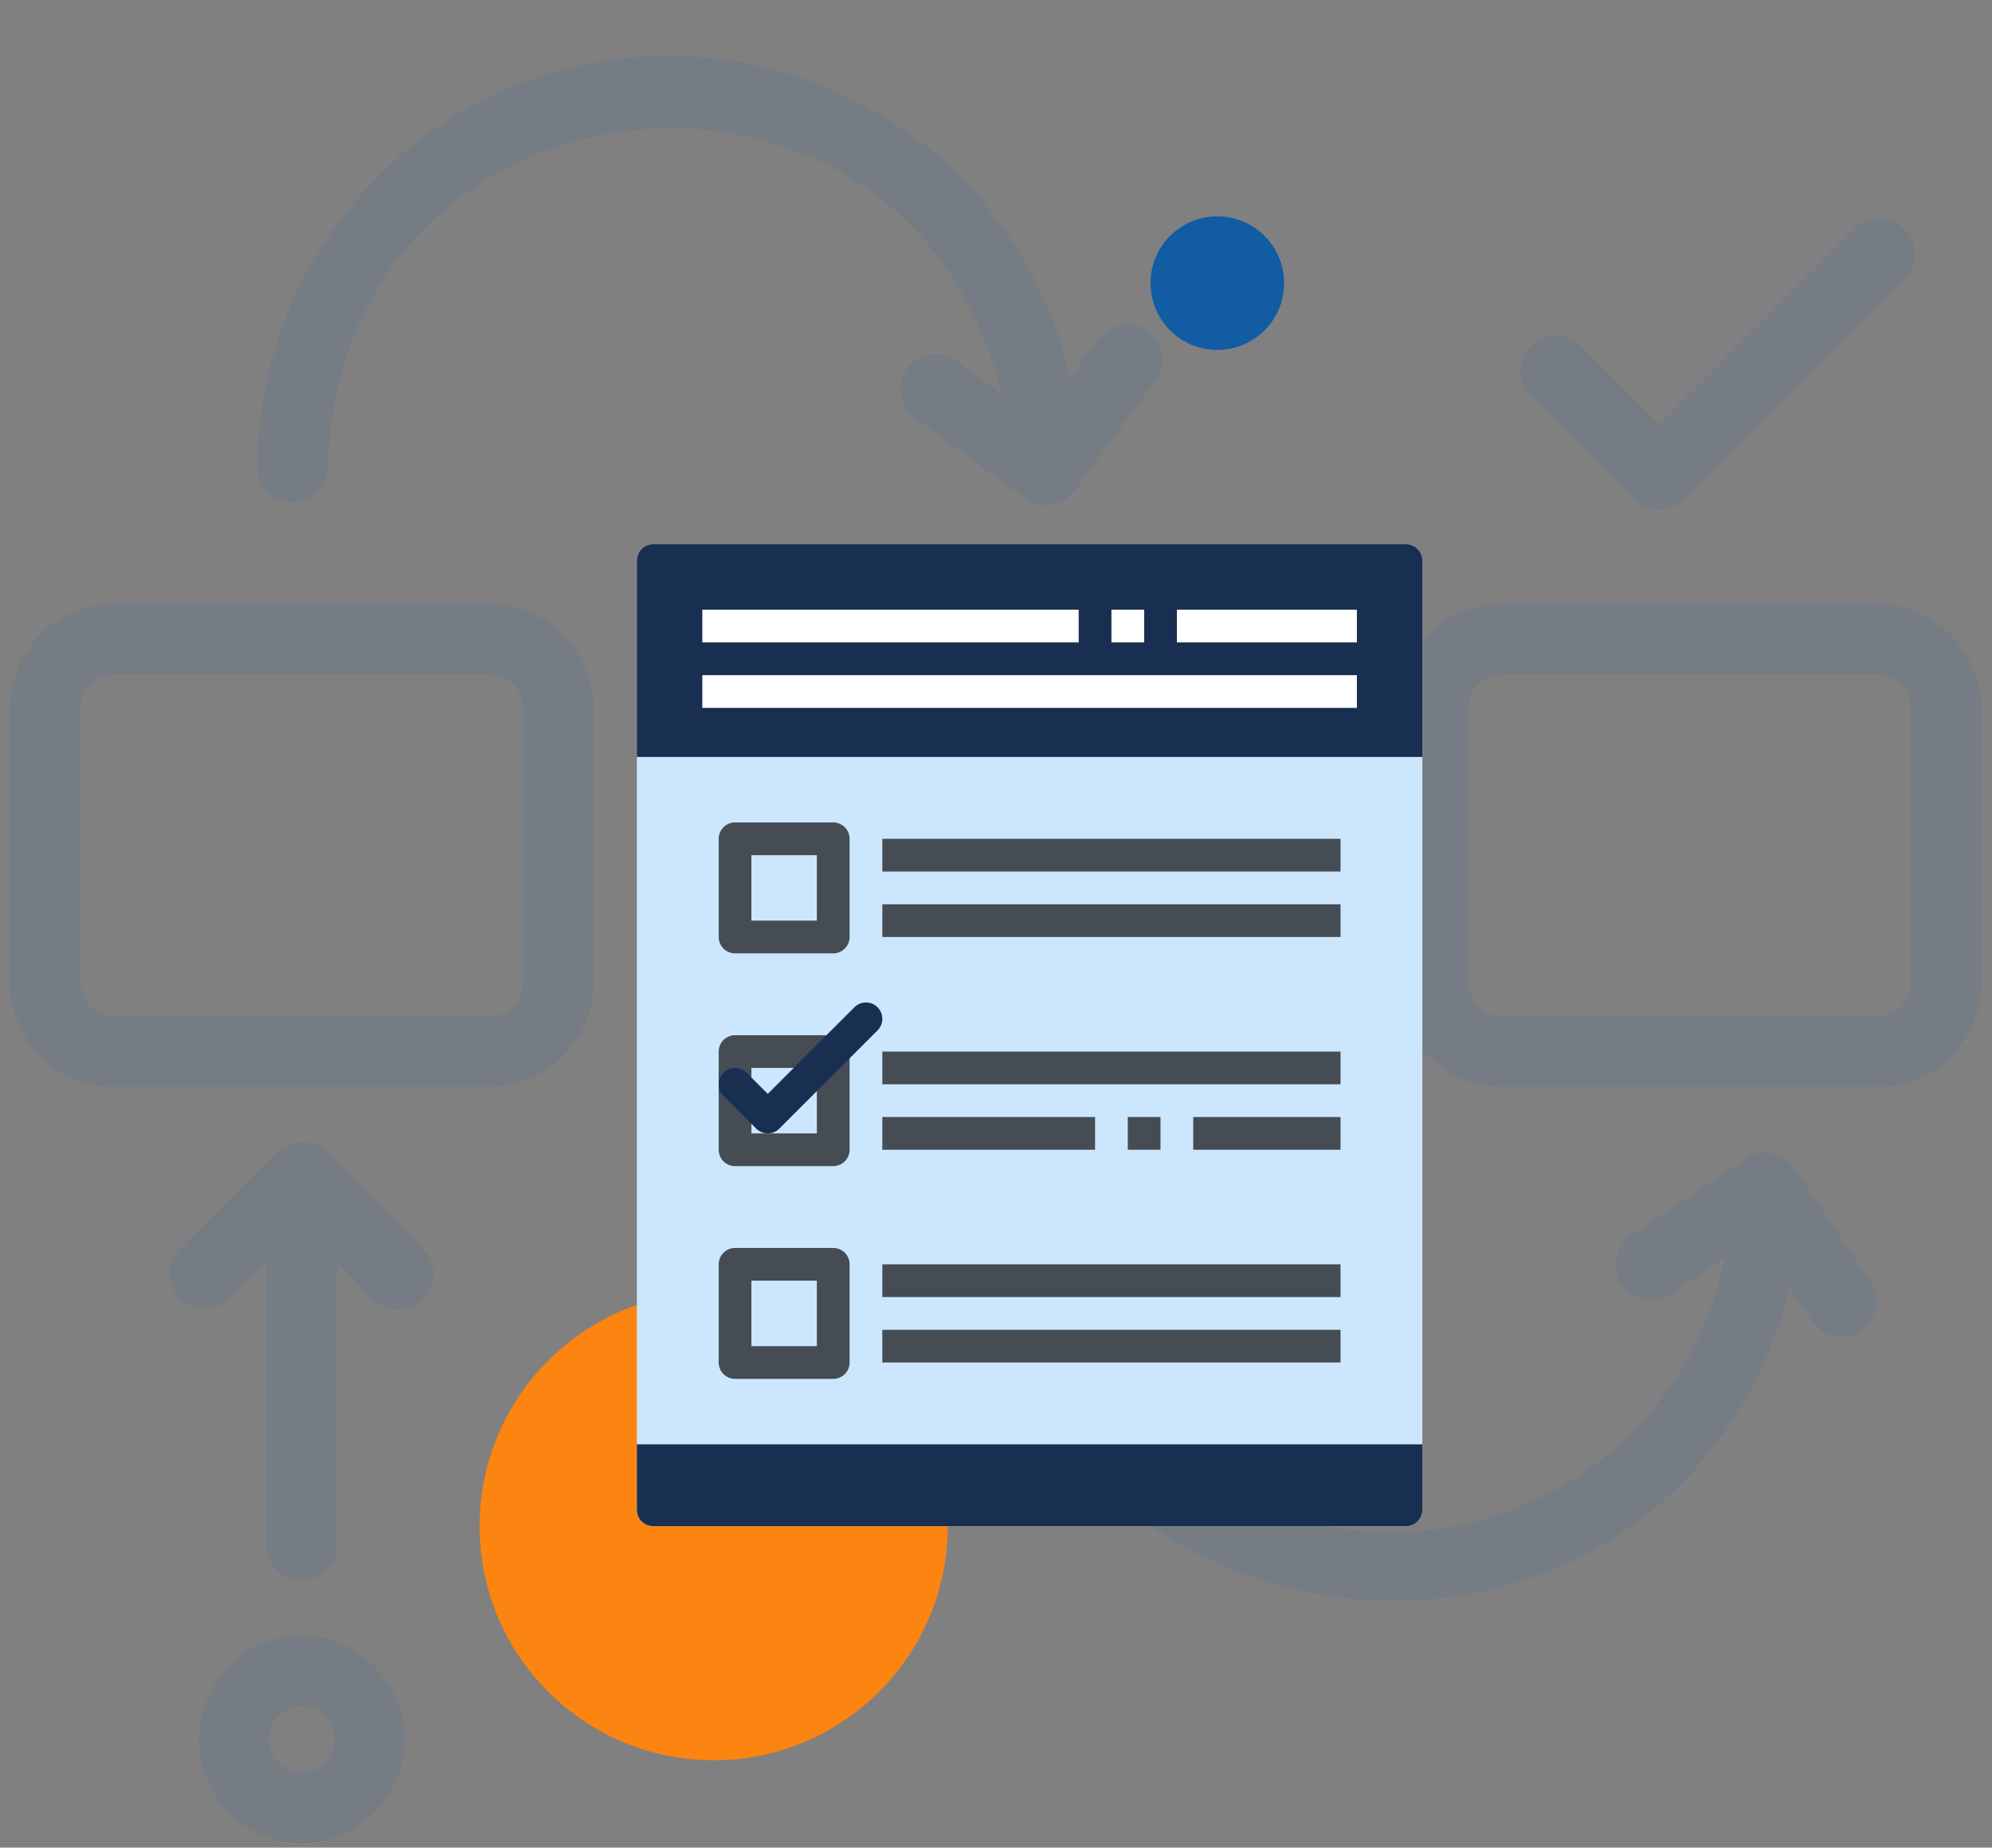
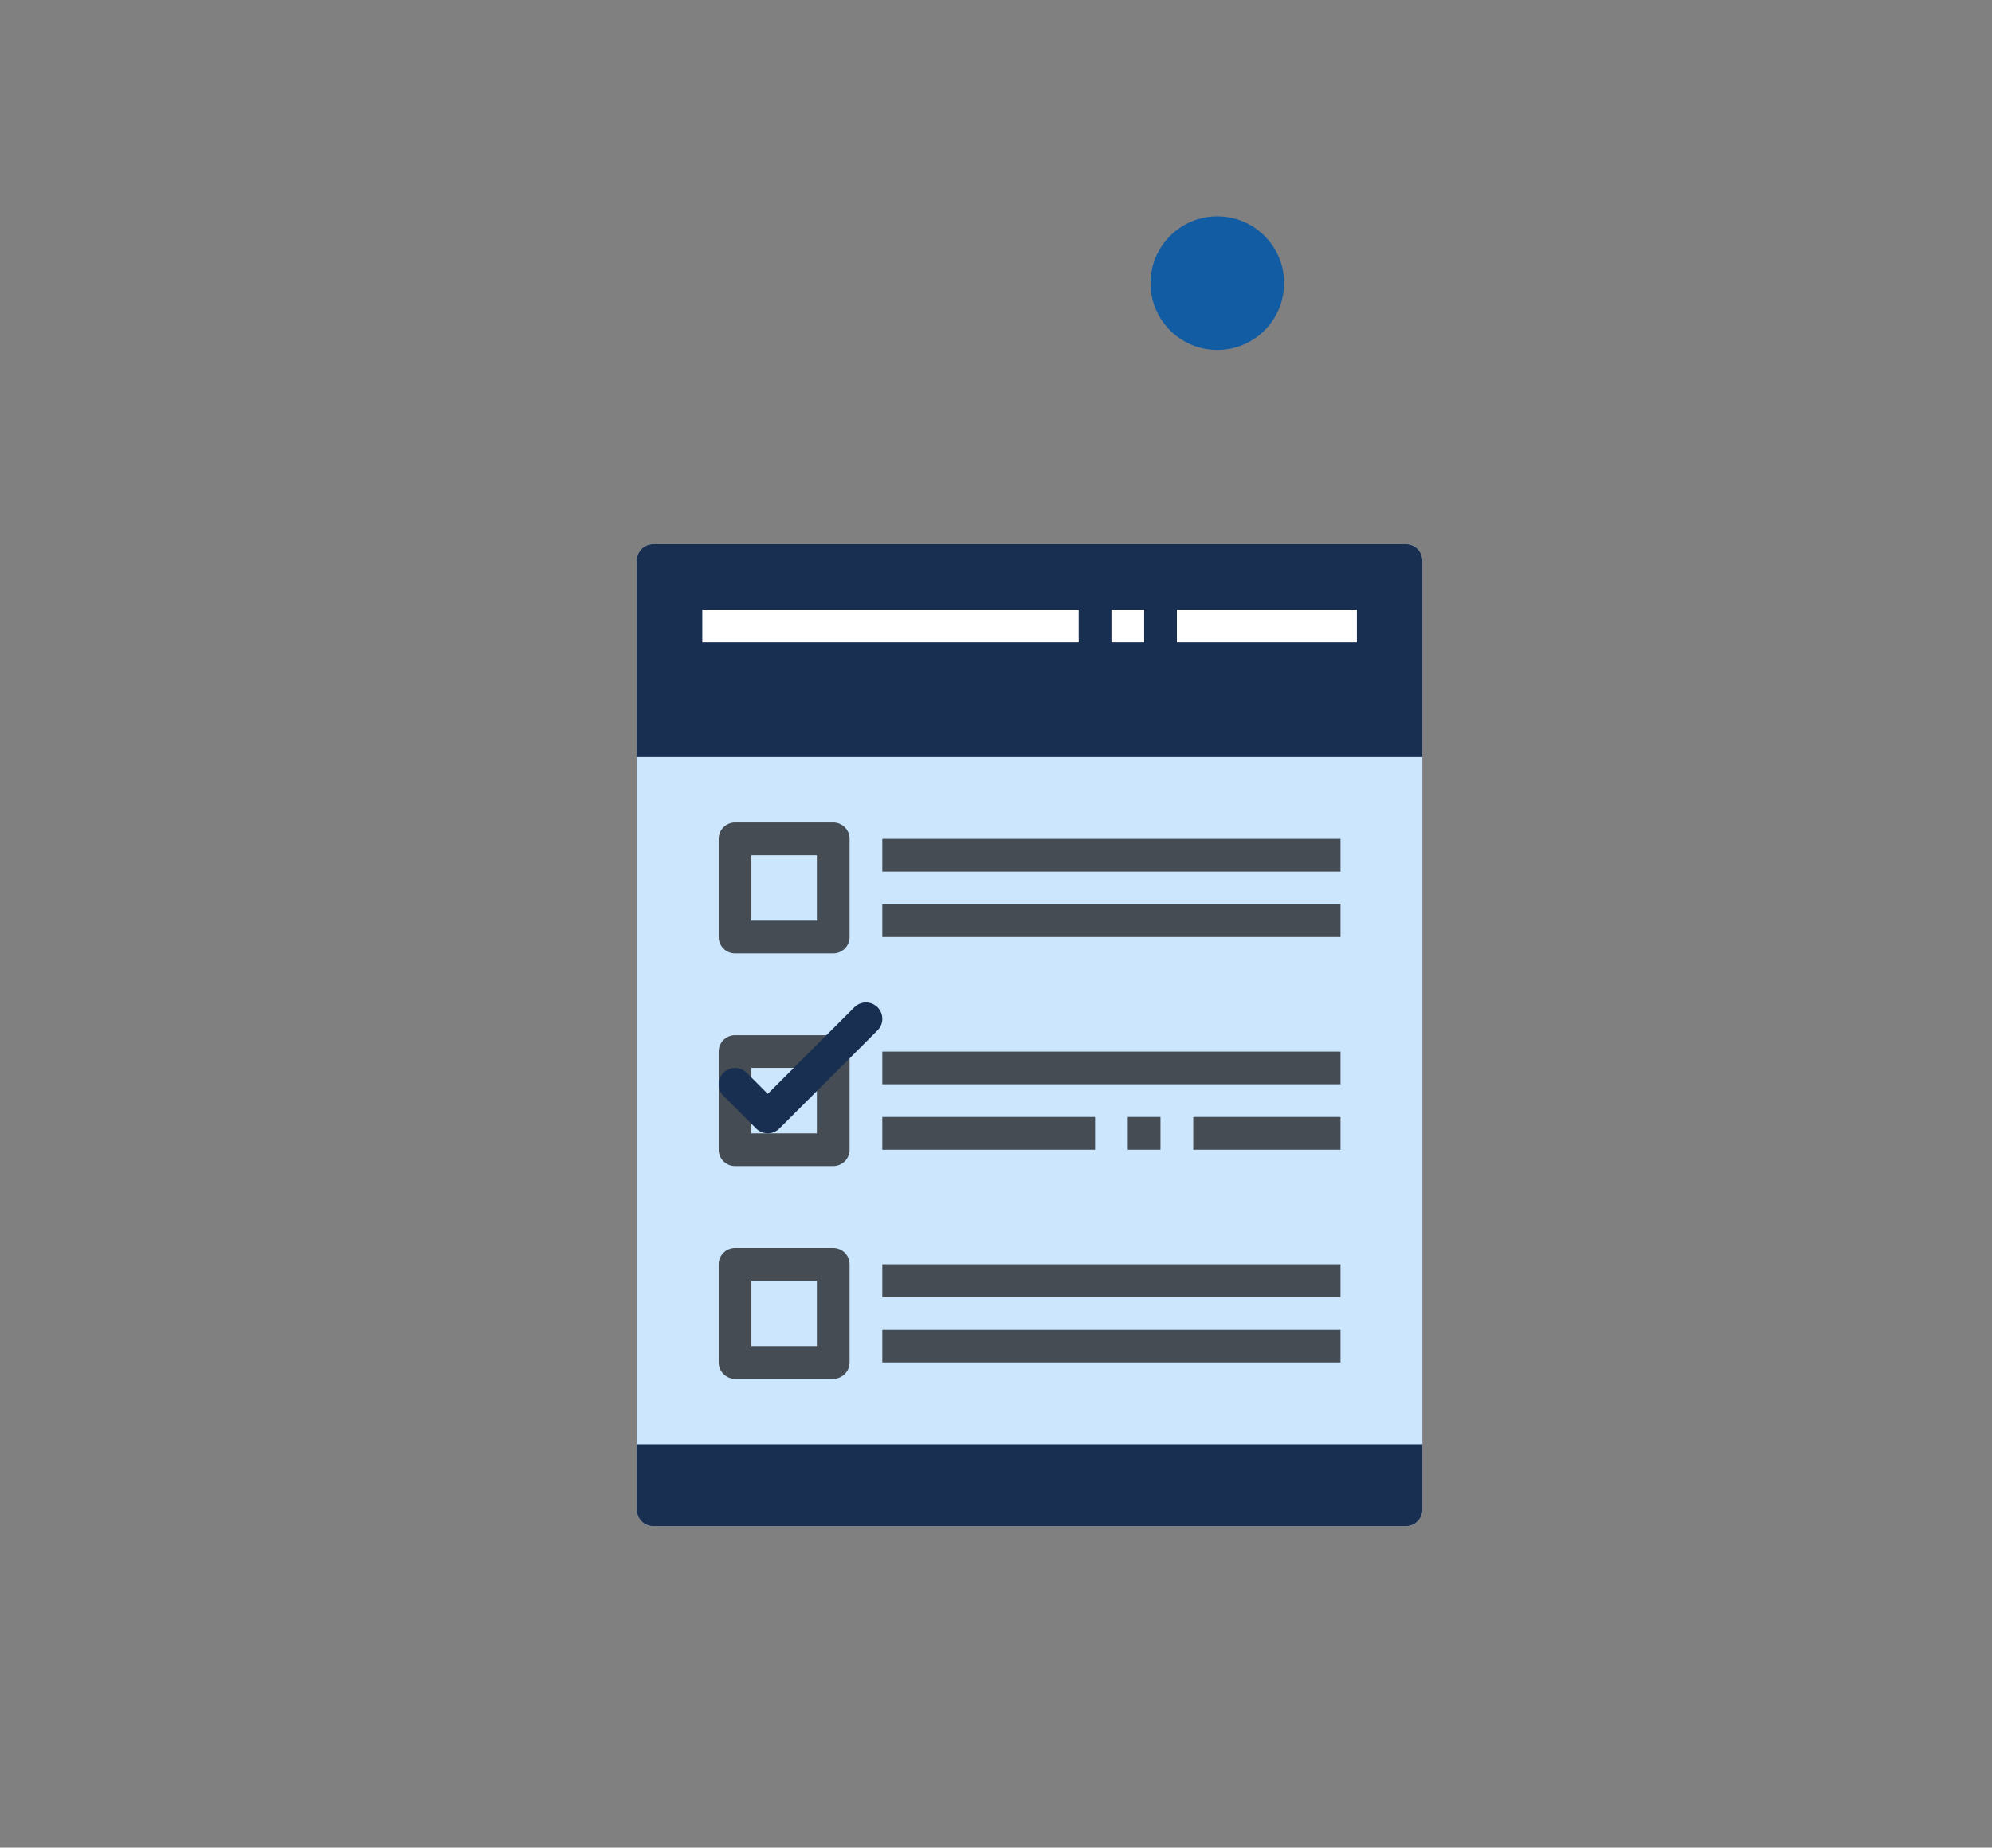
<svg xmlns="http://www.w3.org/2000/svg" width="372" zoomAndPan="magnify" viewBox="0 0 279 258.75" height="345" preserveAspectRatio="xMidYMid meet" version="1.0">
  <rect x="0" y="0" width="279" height="258.75" fill="#808080" stroke="none" />
  <defs>
    <filter x="0%" y="0%" width="100%" height="100%" id="8b4c4d3685">
      <feColorMatrix values="0 0 0 0 1 0 0 0 0 1 0 0 0 0 1 0 0 0 1 0" color-interpolation-filters="sRGB" />
    </filter>
    <clipPath id="c707c0be95">
      <path d="M 1 4 L 278 4 L 278 258.5 L 1 258.5 Z M 1 4 " clip-rule="nonzero" />
    </clipPath>
    <mask id="ee2180a6a1">
      <g filter="url(#8b4c4d3685)">
        <rect x="-27.9" width="334.8" fill="#000000" y="-25.875" height="310.5" fill-opacity="0.1" />
      </g>
    </mask>
    <clipPath id="9026e2c6e6">
-       <path d="M 0.332 80 L 83 80 L 83 149 L 0.332 149 Z M 0.332 80 " clip-rule="nonzero" />
-     </clipPath>
+       </clipPath>
    <clipPath id="7461e3cc7e">
      <path d="M 194 80 L 276.547 80 L 276.547 149 L 194 149 Z M 194 80 " clip-rule="nonzero" />
    </clipPath>
    <clipPath id="2d3d93a39e">
      <path d="M 26 225 L 56 225 L 56 254.121 L 26 254.121 Z M 26 225 " clip-rule="nonzero" />
    </clipPath>
    <clipPath id="c368ab59fa">
-       <rect x="0" width="277" y="0" height="255" />
-     </clipPath>
+       </clipPath>
    <clipPath id="d438654ac9">
      <path d="M 161.141 30.297 L 179.852 30.297 L 179.852 49.008 L 161.141 49.008 Z M 161.141 30.297 " clip-rule="nonzero" />
    </clipPath>
    <clipPath id="8966dbb404">
      <path d="M 170.496 30.297 C 165.328 30.297 161.141 34.488 161.141 39.652 C 161.141 44.82 165.328 49.008 170.496 49.008 C 175.664 49.008 179.852 44.82 179.852 39.652 C 179.852 34.488 175.664 30.297 170.496 30.297 Z M 170.496 30.297 " clip-rule="nonzero" />
    </clipPath>
    <clipPath id="e7b215b76e">
-       <path d="M 67.172 180.953 L 132.734 180.953 L 132.734 246.512 L 67.172 246.512 Z M 67.172 180.953 " clip-rule="nonzero" />
-     </clipPath>
+       </clipPath>
    <clipPath id="6d599c5277">
      <path d="M 99.953 180.953 C 81.848 180.953 67.172 195.629 67.172 213.734 C 67.172 231.836 81.848 246.512 99.953 246.512 C 118.055 246.512 132.734 231.836 132.734 213.734 C 132.734 195.629 118.055 180.953 99.953 180.953 Z M 99.953 180.953 " clip-rule="nonzero" />
    </clipPath>
    <clipPath id="a110151740">
      <path d="M 89.199 76.215 L 199.344 76.215 L 199.344 214 L 89.199 214 Z M 89.199 76.215 " clip-rule="nonzero" />
    </clipPath>
    <clipPath id="1694fe58f9">
      <path d="M 89.199 76.215 L 199.344 76.215 L 199.344 107 L 89.199 107 Z M 89.199 76.215 " clip-rule="nonzero" />
    </clipPath>
    <clipPath id="00ad82ca44">
      <path d="M 89.199 202 L 199.344 202 L 199.344 214 L 89.199 214 Z M 89.199 202 " clip-rule="nonzero" />
    </clipPath>
  </defs>
  <g clip-path="url(#c707c0be95)">
    <g mask="url(#ee2180a6a1)">
      <g transform="matrix(1, 0, 0, 1, 1, 4)">
        <g clip-path="url(#c368ab59fa)">
          <g clip-path="url(#9026e2c6e6)">
            <path fill="#115ca3" d="M 67.547 80.574 L 14.973 80.574 C 14.02 80.578 13.07 80.672 12.137 80.859 C 11.199 81.047 10.289 81.324 9.406 81.691 C 8.523 82.055 7.684 82.504 6.891 83.035 C 6.094 83.566 5.359 84.172 4.684 84.848 C 4.008 85.523 3.406 86.258 2.875 87.055 C 2.344 87.848 1.895 88.688 1.527 89.57 C 1.16 90.453 0.887 91.363 0.699 92.301 C 0.512 93.238 0.418 94.184 0.414 95.141 L 0.414 133.652 C 0.418 134.609 0.512 135.555 0.699 136.492 C 0.887 137.43 1.164 138.34 1.527 139.223 C 1.895 140.105 2.344 140.945 2.875 141.738 C 3.406 142.531 4.008 143.266 4.684 143.941 C 5.359 144.617 6.098 145.223 6.891 145.754 C 7.684 146.285 8.523 146.734 9.406 147.098 C 10.289 147.465 11.199 147.742 12.137 147.93 C 13.074 148.117 14.02 148.211 14.973 148.211 L 67.547 148.211 C 68.504 148.211 69.449 148.117 70.387 147.93 C 71.324 147.742 72.234 147.465 73.117 147.102 C 74 146.734 74.84 146.285 75.633 145.754 C 76.426 145.223 77.164 144.621 77.84 143.945 C 78.516 143.27 79.117 142.535 79.648 141.738 C 80.18 140.945 80.629 140.105 80.996 139.223 C 81.363 138.34 81.641 137.43 81.828 136.492 C 82.016 135.555 82.109 134.609 82.109 133.652 L 82.109 95.141 C 82.109 94.184 82.016 93.238 81.828 92.301 C 81.641 91.363 81.363 90.453 80.996 89.57 C 80.633 88.688 80.184 87.848 79.652 87.051 C 79.121 86.258 78.516 85.523 77.84 84.848 C 77.164 84.172 76.43 83.566 75.633 83.035 C 74.84 82.504 74 82.055 73.117 81.688 C 72.234 81.324 71.324 81.047 70.387 80.859 C 69.449 80.672 68.504 80.578 67.547 80.574 Z M 72.25 133.652 C 72.25 133.961 72.219 134.27 72.16 134.57 C 72.098 134.875 72.008 135.168 71.891 135.453 C 71.773 135.738 71.625 136.008 71.457 136.266 C 71.285 136.52 71.09 136.758 70.871 136.977 C 70.652 137.195 70.414 137.391 70.156 137.559 C 69.902 137.73 69.629 137.875 69.344 137.996 C 69.059 138.113 68.766 138.203 68.465 138.262 C 68.16 138.324 67.855 138.352 67.547 138.352 L 14.973 138.352 C 14.664 138.352 14.359 138.32 14.059 138.262 C 13.754 138.199 13.461 138.113 13.176 137.992 C 12.891 137.875 12.621 137.73 12.367 137.559 C 12.109 137.387 11.871 137.191 11.652 136.977 C 11.434 136.758 11.242 136.52 11.07 136.262 C 10.898 136.008 10.754 135.734 10.637 135.449 C 10.516 135.168 10.426 134.871 10.367 134.57 C 10.305 134.27 10.277 133.961 10.277 133.652 L 10.277 95.141 C 10.277 94.832 10.305 94.523 10.367 94.223 C 10.426 93.918 10.516 93.625 10.633 93.34 C 10.75 93.055 10.898 92.785 11.066 92.527 C 11.238 92.273 11.434 92.035 11.652 91.816 C 11.871 91.598 12.109 91.402 12.363 91.23 C 12.621 91.059 12.891 90.914 13.176 90.797 C 13.461 90.676 13.754 90.586 14.059 90.527 C 14.359 90.465 14.664 90.438 14.973 90.438 L 67.547 90.438 C 67.855 90.438 68.16 90.465 68.465 90.527 C 68.766 90.586 69.062 90.676 69.348 90.793 C 69.633 90.914 69.902 91.059 70.16 91.23 C 70.414 91.402 70.652 91.598 70.871 91.812 C 71.09 92.031 71.285 92.27 71.457 92.527 C 71.629 92.785 71.773 93.055 71.891 93.34 C 72.008 93.625 72.098 93.918 72.16 94.223 C 72.219 94.523 72.25 94.832 72.25 95.141 Z M 72.25 133.652 " fill-opacity="1" fill-rule="nonzero" />
          </g>
          <path fill="#115ca3" d="M 179.297 133.652 L 179.297 95.141 C 179.297 94.184 179.203 93.238 179.016 92.301 C 178.828 91.363 178.551 90.453 178.184 89.57 C 177.82 88.688 177.371 87.848 176.84 87.055 C 176.309 86.258 175.703 85.523 175.027 84.848 C 174.352 84.172 173.617 83.566 172.824 83.035 C 172.027 82.504 171.191 82.055 170.309 81.691 C 169.426 81.324 168.516 81.047 167.578 80.859 C 166.641 80.672 165.695 80.578 164.738 80.574 L 112.168 80.574 C 111.211 80.578 110.266 80.672 109.328 80.859 C 108.391 81.047 107.48 81.324 106.598 81.691 C 105.715 82.055 104.875 82.504 104.082 83.035 C 103.285 83.566 102.551 84.172 101.875 84.848 C 101.199 85.523 100.598 86.258 100.066 87.055 C 99.535 87.848 99.086 88.688 98.719 89.57 C 98.355 90.453 98.078 91.363 97.891 92.301 C 97.703 93.238 97.609 94.184 97.609 95.141 L 97.609 133.652 C 97.609 134.609 97.703 135.555 97.891 136.492 C 98.078 137.43 98.355 138.34 98.723 139.223 C 99.086 140.105 99.535 140.945 100.066 141.738 C 100.598 142.531 101.203 143.266 101.879 143.941 C 102.555 144.617 103.289 145.223 104.082 145.754 C 104.875 146.285 105.715 146.734 106.598 147.098 C 107.48 147.465 108.391 147.742 109.328 147.93 C 110.266 148.117 111.211 148.211 112.168 148.211 L 164.738 148.211 C 165.695 148.211 166.641 148.117 167.578 147.93 C 168.516 147.742 169.426 147.465 170.309 147.098 C 171.191 146.734 172.027 146.285 172.824 145.754 C 173.617 145.223 174.352 144.617 175.027 143.941 C 175.703 143.266 176.309 142.531 176.836 141.738 C 177.367 140.945 177.816 140.105 178.184 139.223 C 178.551 138.34 178.828 137.43 179.016 136.492 C 179.203 135.555 179.297 134.609 179.297 133.652 Z M 107.469 133.652 L 107.469 95.141 C 107.469 94.832 107.496 94.523 107.559 94.223 C 107.617 93.918 107.707 93.625 107.824 93.34 C 107.945 93.055 108.09 92.785 108.262 92.527 C 108.43 92.273 108.625 92.035 108.844 91.816 C 109.062 91.598 109.301 91.402 109.555 91.23 C 109.812 91.059 110.082 90.914 110.367 90.797 C 110.652 90.676 110.945 90.586 111.25 90.527 C 111.551 90.465 111.859 90.438 112.168 90.438 L 164.738 90.438 C 165.047 90.438 165.352 90.465 165.656 90.527 C 165.957 90.586 166.25 90.676 166.535 90.797 C 166.82 90.914 167.094 91.059 167.348 91.23 C 167.605 91.402 167.844 91.598 168.062 91.816 C 168.277 92.035 168.473 92.273 168.645 92.527 C 168.816 92.785 168.961 93.055 169.078 93.34 C 169.195 93.625 169.285 93.918 169.348 94.223 C 169.406 94.523 169.438 94.832 169.438 95.141 L 169.438 133.652 C 169.438 133.961 169.406 134.27 169.348 134.57 C 169.285 134.871 169.195 135.168 169.078 135.449 C 168.961 135.734 168.816 136.008 168.645 136.262 C 168.473 136.52 168.277 136.758 168.059 136.977 C 167.84 137.191 167.605 137.387 167.348 137.559 C 167.09 137.73 166.82 137.875 166.535 137.992 C 166.25 138.113 165.957 138.199 165.656 138.262 C 165.352 138.32 165.047 138.352 164.738 138.352 L 112.168 138.352 C 111.859 138.352 111.551 138.32 111.25 138.262 C 110.949 138.199 110.652 138.113 110.367 137.992 C 110.086 137.875 109.812 137.73 109.559 137.559 C 109.301 137.387 109.062 137.191 108.844 136.977 C 108.629 136.758 108.434 136.52 108.262 136.262 C 108.09 136.008 107.945 135.734 107.828 135.449 C 107.707 135.168 107.621 134.871 107.559 134.57 C 107.5 134.27 107.469 133.961 107.469 133.652 Z M 107.469 133.652 " fill-opacity="1" fill-rule="nonzero" />
          <g clip-path="url(#7461e3cc7e)">
            <path fill="#115ca3" d="M 261.93 80.574 L 209.359 80.574 C 208.402 80.578 207.457 80.672 206.52 80.859 C 205.582 81.047 204.672 81.324 203.789 81.688 C 202.906 82.055 202.066 82.504 201.27 83.035 C 200.477 83.566 199.742 84.172 199.066 84.848 C 198.391 85.523 197.785 86.258 197.254 87.051 C 196.723 87.848 196.273 88.688 195.906 89.57 C 195.543 90.453 195.266 91.363 195.078 92.301 C 194.891 93.238 194.797 94.184 194.793 95.141 L 194.793 133.652 C 194.797 134.609 194.891 135.555 195.078 136.492 C 195.266 137.43 195.543 138.34 195.91 139.223 C 196.273 140.105 196.723 140.945 197.254 141.738 C 197.785 142.535 198.391 143.27 199.066 143.945 C 199.742 144.621 200.477 145.223 201.273 145.754 C 202.066 146.285 202.906 146.734 203.789 147.102 C 204.672 147.465 205.582 147.742 206.52 147.93 C 207.457 148.117 208.402 148.211 209.359 148.211 L 261.93 148.211 C 262.887 148.211 263.832 148.117 264.77 147.93 C 265.707 147.742 266.617 147.465 267.5 147.098 C 268.383 146.734 269.219 146.285 270.016 145.754 C 270.809 145.223 271.543 144.617 272.219 143.941 C 272.895 143.266 273.5 142.531 274.031 141.738 C 274.562 140.945 275.008 140.105 275.375 139.223 C 275.742 138.34 276.02 137.43 276.207 136.492 C 276.395 135.555 276.488 134.609 276.488 133.652 L 276.488 95.141 C 276.488 94.184 276.395 93.238 276.207 92.301 C 276.02 91.363 275.742 90.453 275.375 89.57 C 275.012 88.688 274.562 87.848 274.031 87.055 C 273.5 86.258 272.898 85.523 272.223 84.848 C 271.547 84.172 270.809 83.566 270.016 83.035 C 269.223 82.504 268.383 82.055 267.5 81.691 C 266.617 81.324 265.707 81.047 264.77 80.859 C 263.832 80.672 262.887 80.578 261.93 80.574 Z M 266.629 133.652 C 266.629 133.961 266.598 134.27 266.539 134.57 C 266.477 134.871 266.387 135.168 266.27 135.449 C 266.152 135.734 266.008 136.008 265.836 136.262 C 265.664 136.52 265.469 136.758 265.25 136.977 C 265.035 137.191 264.797 137.387 264.539 137.559 C 264.285 137.73 264.012 137.875 263.727 137.992 C 263.441 138.113 263.148 138.199 262.848 138.262 C 262.543 138.32 262.238 138.352 261.93 138.352 L 209.359 138.352 C 209.051 138.352 208.742 138.324 208.441 138.262 C 208.137 138.203 207.844 138.113 207.559 137.996 C 207.273 137.875 207.004 137.73 206.746 137.559 C 206.492 137.391 206.254 137.195 206.035 136.977 C 205.816 136.758 205.621 136.52 205.449 136.266 C 205.277 136.008 205.133 135.738 205.016 135.453 C 204.895 135.168 204.809 134.875 204.746 134.57 C 204.684 134.27 204.656 133.961 204.656 133.652 L 204.656 95.141 C 204.656 94.832 204.684 94.523 204.746 94.223 C 204.805 93.918 204.895 93.625 205.012 93.34 C 205.133 93.055 205.277 92.785 205.449 92.527 C 205.621 92.27 205.816 92.031 206.031 91.812 C 206.25 91.598 206.488 91.402 206.746 91.23 C 207.004 91.059 207.273 90.914 207.559 90.793 C 207.844 90.676 208.137 90.586 208.441 90.527 C 208.742 90.465 209.051 90.438 209.359 90.438 L 261.93 90.438 C 262.238 90.438 262.543 90.465 262.848 90.527 C 263.148 90.586 263.445 90.676 263.73 90.797 C 264.016 90.914 264.285 91.059 264.539 91.23 C 264.797 91.402 265.035 91.598 265.254 91.816 C 265.473 92.035 265.664 92.273 265.836 92.527 C 266.008 92.785 266.152 93.055 266.27 93.34 C 266.391 93.625 266.477 93.918 266.539 94.223 C 266.598 94.523 266.629 94.832 266.629 95.141 Z M 266.629 133.652 " fill-opacity="1" fill-rule="nonzero" />
          </g>
          <path fill="#115ca3" d="M 139.289 51.164 L 132.891 46.477 C 132.629 46.293 132.355 46.137 132.062 46.004 C 131.77 45.875 131.469 45.777 131.156 45.703 C 130.844 45.633 130.527 45.594 130.211 45.582 C 129.891 45.574 129.574 45.594 129.258 45.645 C 128.941 45.699 128.633 45.781 128.336 45.891 C 128.035 46.004 127.75 46.145 127.477 46.309 C 127.207 46.477 126.953 46.668 126.719 46.887 C 126.48 47.102 126.27 47.34 126.082 47.598 C 125.891 47.855 125.73 48.129 125.594 48.418 C 125.457 48.707 125.352 49.008 125.273 49.316 C 125.199 49.629 125.152 49.941 125.133 50.262 C 125.117 50.582 125.133 50.898 125.18 51.215 C 125.223 51.531 125.301 51.84 125.406 52.141 C 125.512 52.441 125.645 52.73 125.809 53.008 C 125.969 53.281 126.156 53.539 126.367 53.781 C 126.578 54.02 126.812 54.234 127.066 54.43 L 142.598 65.816 C 142.859 66.008 143.137 66.172 143.43 66.309 C 143.723 66.445 144.027 66.551 144.34 66.629 C 144.656 66.703 144.973 66.75 145.297 66.762 C 145.621 66.777 145.941 66.758 146.262 66.711 C 146.582 66.66 146.895 66.582 147.199 66.469 C 147.504 66.359 147.793 66.219 148.07 66.051 C 148.348 65.883 148.605 65.691 148.844 65.473 C 149.082 65.254 149.297 65.012 149.488 64.75 L 160.871 49.219 C 161.062 48.961 161.227 48.684 161.363 48.387 C 161.5 48.094 161.609 47.793 161.684 47.477 C 161.762 47.164 161.809 46.844 161.82 46.52 C 161.836 46.195 161.816 45.875 161.77 45.555 C 161.719 45.234 161.641 44.922 161.527 44.617 C 161.418 44.316 161.277 44.023 161.109 43.746 C 160.941 43.473 160.746 43.215 160.527 42.977 C 160.309 42.738 160.07 42.523 159.809 42.332 C 154.551 38.719 151.512 45.613 148.879 48.91 C 148.496 47.195 148.039 45.504 147.504 43.832 C 146.969 42.164 146.355 40.52 145.672 38.906 C 144.984 37.289 144.227 35.711 143.398 34.164 C 142.566 32.621 141.668 31.117 140.699 29.652 C 139.73 28.188 138.699 26.773 137.602 25.402 C 136.504 24.035 135.348 22.719 134.129 21.457 C 132.914 20.191 131.641 18.988 130.312 17.84 C 128.984 16.695 127.609 15.609 126.18 14.59 C 124.754 13.566 123.285 12.613 121.77 11.727 C 120.258 10.84 118.703 10.027 117.117 9.281 C 115.527 8.535 113.91 7.867 112.258 7.27 C 110.609 6.672 108.938 6.152 107.238 5.707 C 105.543 5.266 103.828 4.898 102.098 4.613 C 100.367 4.324 98.625 4.117 96.875 3.988 C 95.125 3.859 93.375 3.812 91.621 3.844 C 89.867 3.875 88.117 3.988 86.371 4.18 C 84.629 4.371 82.898 4.645 81.18 4.996 C 79.461 5.344 77.762 5.773 76.078 6.277 C 74.398 6.785 72.746 7.363 71.121 8.02 C 69.492 8.68 67.898 9.406 66.34 10.211 C 64.777 11.012 63.258 11.883 61.777 12.824 C 60.297 13.766 58.863 14.773 57.477 15.848 C 56.086 16.918 54.75 18.051 53.465 19.246 C 52.18 20.441 50.953 21.691 49.781 23 C 48.613 24.305 47.504 25.664 46.457 27.07 C 45.41 28.48 44.43 29.934 43.516 31.43 C 42.602 32.93 41.758 34.465 40.988 36.039 C 40.215 37.613 39.516 39.223 38.887 40.859 C 38.262 42.5 37.711 44.164 37.238 45.852 C 36.762 47.539 36.367 49.246 36.047 50.973 C 35.73 52.699 35.492 54.434 35.332 56.184 C 35.172 57.93 35.094 59.68 35.094 61.434 C 35.094 61.758 35.125 62.078 35.188 62.395 C 35.25 62.715 35.344 63.023 35.469 63.32 C 35.594 63.621 35.746 63.902 35.926 64.172 C 36.105 64.441 36.309 64.691 36.539 64.922 C 36.766 65.148 37.016 65.352 37.285 65.531 C 37.555 65.715 37.836 65.863 38.137 65.988 C 38.438 66.113 38.742 66.207 39.062 66.27 C 39.379 66.332 39.699 66.363 40.023 66.363 C 40.348 66.363 40.668 66.332 40.984 66.27 C 41.301 66.207 41.609 66.113 41.91 65.988 C 42.207 65.863 42.492 65.715 42.762 65.531 C 43.031 65.352 43.281 65.148 43.508 64.922 C 43.738 64.691 43.941 64.441 44.121 64.172 C 44.301 63.902 44.453 63.621 44.578 63.32 C 44.703 63.023 44.797 62.715 44.859 62.395 C 44.922 62.078 44.953 61.758 44.953 61.434 C 46.379 4.285 125.965 -3.824 139.289 51.164 Z M 139.289 51.164 " fill-opacity="1" fill-rule="nonzero" />
          <g clip-path="url(#2d3d93a39e)">
            <path fill="#115ca3" d="M 41.262 225.016 C 40.312 225.027 39.371 225.129 38.445 225.324 C 37.516 225.516 36.613 225.801 35.738 226.172 C 34.867 226.539 34.035 226.992 33.25 227.527 C 32.465 228.059 31.738 228.664 31.07 229.336 C 30.402 230.012 29.809 230.746 29.285 231.535 C 28.762 232.328 28.316 233.164 27.957 234.039 C 27.598 234.918 27.324 235.824 27.141 236.754 C 26.957 237.684 26.863 238.625 26.863 239.574 C 26.863 240.523 26.957 241.465 27.141 242.395 C 27.324 243.324 27.598 244.23 27.957 245.109 C 28.316 245.984 28.762 246.82 29.285 247.613 C 29.809 248.402 30.402 249.137 31.07 249.812 C 31.738 250.488 32.465 251.09 33.25 251.621 C 34.035 252.156 34.867 252.609 35.738 252.977 C 36.613 253.348 37.516 253.633 38.445 253.824 C 39.371 254.02 40.312 254.121 41.262 254.133 C 42.211 254.121 43.148 254.02 44.078 253.824 C 45.008 253.633 45.91 253.348 46.781 252.977 C 47.656 252.609 48.484 252.156 49.27 251.621 C 50.055 251.09 50.781 250.484 51.449 249.812 C 52.117 249.137 52.715 248.402 53.238 247.613 C 53.762 246.82 54.203 245.984 54.562 245.109 C 54.926 244.23 55.199 243.324 55.383 242.395 C 55.566 241.465 55.656 240.523 55.656 239.574 C 55.656 238.625 55.566 237.684 55.383 236.754 C 55.195 235.824 54.926 234.918 54.562 234.039 C 54.203 233.164 53.762 232.328 53.238 231.535 C 52.715 230.746 52.117 230.012 51.449 229.336 C 50.781 228.66 50.055 228.059 49.27 227.523 C 48.484 226.992 47.656 226.539 46.781 226.172 C 45.906 225.801 45.008 225.516 44.078 225.324 C 43.148 225.129 42.211 225.027 41.262 225.016 Z M 41.262 244.273 C 40.957 244.266 40.656 244.23 40.355 244.168 C 40.059 244.102 39.77 244.012 39.492 243.891 C 39.211 243.77 38.945 243.621 38.695 243.449 C 38.441 243.277 38.211 243.082 37.996 242.863 C 37.785 242.648 37.594 242.41 37.426 242.156 C 37.258 241.902 37.117 241.633 37 241.352 C 36.887 241.07 36.801 240.777 36.742 240.48 C 36.684 240.18 36.652 239.879 36.652 239.574 C 36.652 239.27 36.684 238.969 36.742 238.668 C 36.801 238.371 36.887 238.078 37 237.797 C 37.117 237.516 37.258 237.246 37.426 236.992 C 37.594 236.738 37.785 236.5 37.996 236.285 C 38.211 236.066 38.441 235.871 38.695 235.699 C 38.945 235.527 39.211 235.379 39.492 235.258 C 39.77 235.137 40.059 235.047 40.355 234.98 C 40.656 234.918 40.957 234.883 41.262 234.875 C 41.566 234.883 41.867 234.918 42.164 234.98 C 42.461 235.047 42.75 235.137 43.031 235.258 C 43.312 235.379 43.578 235.527 43.828 235.699 C 44.078 235.871 44.312 236.066 44.523 236.285 C 44.738 236.5 44.93 236.738 45.094 236.992 C 45.262 237.246 45.406 237.516 45.52 237.797 C 45.637 238.078 45.723 238.371 45.781 238.668 C 45.84 238.969 45.867 239.27 45.867 239.574 C 45.867 239.879 45.84 240.18 45.781 240.48 C 45.723 240.777 45.633 241.07 45.52 241.352 C 45.402 241.633 45.262 241.902 45.094 242.156 C 44.93 242.41 44.738 242.648 44.523 242.863 C 44.312 243.082 44.078 243.277 43.828 243.449 C 43.574 243.621 43.309 243.77 43.031 243.891 C 42.75 244.012 42.461 244.102 42.164 244.168 C 41.867 244.23 41.566 244.266 41.262 244.273 Z M 41.262 244.273 " fill-opacity="1" fill-rule="nonzero" />
          </g>
          <path fill="#115ca3" d="M 250.363 159.629 C 250.18 159.359 249.977 159.109 249.746 158.883 C 249.52 158.652 249.27 158.449 249 158.27 C 248.73 158.09 248.445 157.938 248.145 157.816 C 247.848 157.691 247.539 157.598 247.223 157.535 C 246.902 157.473 246.582 157.441 246.258 157.441 C 245.934 157.441 245.613 157.473 245.297 157.539 C 244.98 157.602 244.672 157.695 244.371 157.82 C 244.074 157.941 243.789 158.094 243.52 158.273 L 227.523 168.996 C 227.254 169.176 227.004 169.383 226.777 169.609 C 226.547 169.84 226.344 170.09 226.164 170.359 C 225.984 170.629 225.832 170.91 225.707 171.211 C 225.586 171.512 225.492 171.82 225.43 172.137 C 225.367 172.453 225.336 172.773 225.336 173.098 C 225.336 173.422 225.367 173.742 225.43 174.059 C 225.496 174.379 225.59 174.688 225.715 174.984 C 225.836 175.285 225.988 175.566 226.168 175.836 C 226.352 176.105 226.555 176.355 226.785 176.582 C 227.012 176.812 227.262 177.016 227.531 177.195 C 227.801 177.375 228.086 177.527 228.383 177.652 C 228.684 177.773 228.992 177.867 229.309 177.93 C 229.629 177.992 229.949 178.023 230.273 178.023 C 230.598 178.023 230.918 177.992 231.234 177.93 C 231.551 177.863 231.859 177.77 232.16 177.648 C 232.457 177.523 232.742 177.371 233.012 177.191 L 240.617 172.09 C 240.336 173.527 239.984 174.949 239.57 176.355 C 239.156 177.762 238.676 179.148 238.133 180.508 C 237.59 181.871 236.984 183.207 236.32 184.512 C 235.652 185.82 234.93 187.09 234.148 188.332 C 233.363 189.57 232.523 190.773 231.633 191.934 C 230.738 193.098 229.793 194.215 228.797 195.289 C 227.801 196.367 226.754 197.395 225.664 198.371 C 224.57 199.352 223.438 200.277 222.262 201.152 C 221.086 202.027 219.871 202.844 218.617 203.609 C 217.363 204.371 216.082 205.074 214.762 205.719 C 213.445 206.363 212.102 206.945 210.73 207.465 C 209.359 207.984 207.969 208.441 206.555 208.832 C 205.145 209.227 203.715 209.551 202.273 209.812 C 200.828 210.074 199.379 210.266 197.918 210.395 C 196.457 210.52 194.992 210.578 193.527 210.57 C 192.059 210.562 190.598 210.488 189.137 210.344 C 187.68 210.203 186.23 209.992 184.789 209.715 C 183.352 209.438 181.926 209.098 180.516 208.688 C 179.109 208.281 177.723 207.809 176.359 207.273 C 174.992 206.738 173.656 206.141 172.344 205.484 C 171.035 204.824 169.758 204.105 168.516 203.328 C 167.27 202.555 166.066 201.723 164.898 200.836 C 163.73 199.945 162.609 199.008 161.527 198.016 C 160.445 197.023 159.414 195.988 158.43 194.898 C 157.445 193.812 156.512 192.684 155.633 191.512 C 154.75 190.34 153.926 189.129 153.156 187.883 C 152.387 186.633 151.676 185.352 151.023 184.039 C 150.375 182.727 149.785 181.383 149.258 180.016 C 148.73 178.648 148.266 177.258 147.867 175.848 C 147.465 174.438 147.133 173.012 146.863 171.57 C 146.598 170.129 146.395 168.68 146.262 167.219 C 146.125 165.758 146.059 164.297 146.059 162.828 C 146.059 162.504 146.027 162.184 145.965 161.867 C 145.902 161.551 145.809 161.242 145.684 160.941 C 145.559 160.645 145.41 160.359 145.227 160.09 C 145.047 159.82 144.844 159.57 144.617 159.344 C 144.387 159.113 144.137 158.91 143.867 158.73 C 143.598 158.551 143.316 158.398 143.016 158.273 C 142.719 158.148 142.41 158.059 142.09 157.992 C 141.773 157.93 141.453 157.898 141.129 157.898 C 140.805 157.898 140.484 157.93 140.168 157.992 C 139.852 158.059 139.543 158.148 139.242 158.273 C 138.945 158.398 138.66 158.551 138.391 158.73 C 138.121 158.91 137.871 159.113 137.645 159.344 C 137.414 159.57 137.211 159.82 137.031 160.09 C 136.852 160.359 136.699 160.645 136.574 160.941 C 136.449 161.242 136.355 161.551 136.293 161.867 C 136.23 162.184 136.199 162.504 136.199 162.828 C 138.023 231.176 232.32 241.777 249.719 176.383 L 252.891 181.113 C 253.07 181.375 253.277 181.617 253.508 181.84 C 253.738 182.062 253.988 182.262 254.258 182.434 C 254.527 182.609 254.809 182.754 255.105 182.871 C 255.402 182.992 255.711 183.082 256.023 183.141 C 256.34 183.199 256.656 183.227 256.977 183.223 C 257.297 183.223 257.613 183.188 257.926 183.125 C 258.238 183.059 258.543 182.965 258.836 182.844 C 259.133 182.719 259.414 182.566 259.68 182.391 C 259.945 182.211 260.191 182.012 260.418 181.785 C 260.645 181.559 260.848 181.312 261.027 181.047 C 261.203 180.781 261.355 180.5 261.48 180.207 C 261.605 179.91 261.699 179.609 261.766 179.293 C 261.828 178.98 261.863 178.664 261.867 178.344 C 261.871 178.023 261.844 177.707 261.785 177.395 C 261.727 177.078 261.637 176.773 261.52 176.477 C 261.402 176.176 261.258 175.895 261.082 175.625 Z M 250.363 159.629 " fill-opacity="1" fill-rule="nonzero" />
          <path fill="#115ca3" d="M 44.863 157.387 C 44.621 157.152 44.363 156.941 44.082 156.754 C 43.801 156.57 43.5 156.418 43.188 156.293 C 42.875 156.168 42.555 156.074 42.223 156.016 C 41.891 155.957 41.555 155.934 41.219 155.941 C 40.883 155.949 40.551 155.992 40.223 156.066 C 39.895 156.145 39.578 156.25 39.27 156.391 C 38.965 156.531 38.676 156.703 38.402 156.898 C 38.133 157.098 37.883 157.324 37.656 157.574 L 24.184 170.867 C 23.961 171.098 23.762 171.348 23.586 171.613 C 23.414 171.883 23.266 172.164 23.145 172.461 C 23.023 172.754 22.934 173.062 22.875 173.375 C 22.812 173.688 22.781 174.004 22.785 174.324 C 22.785 174.645 22.816 174.961 22.879 175.273 C 22.941 175.59 23.035 175.895 23.156 176.188 C 23.277 176.484 23.426 176.766 23.602 177.031 C 23.777 177.297 23.98 177.547 24.203 177.773 C 24.43 178 24.672 178.203 24.938 178.383 C 25.203 178.562 25.48 178.719 25.773 178.844 C 26.066 178.969 26.371 179.066 26.684 179.133 C 26.996 179.199 27.312 179.234 27.633 179.242 C 27.953 179.246 28.27 179.219 28.582 179.164 C 28.898 179.109 29.203 179.02 29.504 178.906 C 29.801 178.789 30.086 178.645 30.355 178.477 C 30.625 178.305 30.875 178.109 31.105 177.887 L 36.332 172.734 L 36.332 212.383 C 36.332 212.707 36.363 213.027 36.426 213.344 C 36.488 213.66 36.582 213.969 36.707 214.27 C 36.828 214.57 36.98 214.852 37.16 215.121 C 37.34 215.391 37.547 215.641 37.773 215.867 C 38.004 216.098 38.254 216.301 38.523 216.48 C 38.789 216.66 39.074 216.812 39.375 216.938 C 39.672 217.062 39.98 217.156 40.297 217.219 C 40.617 217.281 40.938 217.312 41.262 217.312 C 41.586 217.312 41.906 217.281 42.223 217.219 C 42.539 217.156 42.848 217.062 43.148 216.938 C 43.445 216.812 43.73 216.66 44 216.48 C 44.27 216.301 44.52 216.098 44.746 215.867 C 44.977 215.641 45.18 215.391 45.359 215.121 C 45.539 214.852 45.691 214.57 45.816 214.27 C 45.938 213.969 46.031 213.66 46.098 213.344 C 46.16 213.027 46.191 212.707 46.191 212.383 L 46.191 172.77 L 51.371 178.02 C 51.598 178.242 51.848 178.441 52.117 178.613 C 52.383 178.789 52.664 178.938 52.961 179.055 C 53.258 179.176 53.562 179.266 53.875 179.328 C 54.191 179.387 54.508 179.418 54.824 179.418 C 55.145 179.414 55.461 179.383 55.777 179.32 C 56.09 179.258 56.395 179.168 56.688 179.043 C 56.984 178.922 57.266 178.773 57.531 178.598 C 57.797 178.422 58.047 178.219 58.273 177.996 C 58.5 177.773 58.703 177.527 58.883 177.262 C 59.062 177 59.219 176.719 59.344 176.426 C 59.469 176.133 59.566 175.828 59.633 175.516 C 59.699 175.203 59.734 174.891 59.738 174.57 C 59.746 174.25 59.719 173.934 59.664 173.617 C 59.609 173.305 59.523 172.996 59.406 172.699 C 59.289 172.402 59.148 172.117 58.977 171.848 C 58.805 171.578 58.609 171.328 58.391 171.094 Z M 44.863 157.387 " fill-opacity="1" fill-rule="nonzero" />
          <path fill="#115ca3" d="M 227.898 65.91 C 228.125 66.141 228.375 66.344 228.645 66.523 C 228.914 66.703 229.199 66.855 229.496 66.98 C 229.797 67.105 230.105 67.199 230.422 67.262 C 230.738 67.324 231.059 67.355 231.383 67.355 C 231.707 67.355 232.027 67.324 232.344 67.262 C 232.664 67.199 232.973 67.105 233.27 66.98 C 233.57 66.855 233.852 66.703 234.121 66.523 C 234.391 66.344 234.641 66.141 234.871 65.91 L 265.738 35.043 C 265.969 34.812 266.172 34.562 266.355 34.297 C 266.535 34.027 266.688 33.742 266.812 33.441 C 266.934 33.145 267.027 32.836 267.094 32.516 C 267.156 32.199 267.188 31.879 267.188 31.555 C 267.188 31.23 267.156 30.91 267.094 30.594 C 267.031 30.273 266.938 29.965 266.812 29.668 C 266.691 29.367 266.539 29.082 266.359 28.812 C 266.18 28.543 265.973 28.293 265.746 28.066 C 265.516 27.836 265.266 27.633 264.996 27.453 C 264.727 27.27 264.441 27.121 264.145 26.996 C 263.844 26.871 263.535 26.777 263.219 26.715 C 262.898 26.652 262.578 26.621 262.254 26.621 C 261.93 26.621 261.609 26.652 261.293 26.719 C 260.973 26.781 260.668 26.875 260.367 27 C 260.066 27.125 259.785 27.277 259.516 27.457 C 259.246 27.637 258.996 27.84 258.766 28.07 L 231.383 55.453 L 220.316 44.387 C 220.086 44.164 219.836 43.969 219.566 43.797 C 219.297 43.621 219.016 43.477 218.719 43.359 C 218.422 43.242 218.113 43.152 217.801 43.094 C 217.488 43.035 217.168 43.008 216.852 43.012 C 216.531 43.016 216.215 43.051 215.902 43.113 C 215.59 43.18 215.285 43.273 214.992 43.398 C 214.695 43.52 214.414 43.672 214.152 43.852 C 213.887 44.027 213.641 44.23 213.414 44.457 C 213.188 44.684 212.984 44.93 212.809 45.191 C 212.629 45.457 212.477 45.738 212.355 46.031 C 212.23 46.328 212.137 46.633 212.07 46.945 C 212.008 47.258 211.973 47.574 211.969 47.895 C 211.969 48.211 211.996 48.531 212.055 48.844 C 212.109 49.156 212.199 49.465 212.316 49.762 C 212.434 50.059 212.582 50.34 212.754 50.609 C 212.926 50.879 213.125 51.129 213.344 51.359 Z M 227.898 65.91 " fill-opacity="1" fill-rule="nonzero" />
        </g>
      </g>
    </g>
  </g>
  <g clip-path="url(#d438654ac9)">
    <g clip-path="url(#8966dbb404)">
      <path fill="#115ca3" d="M 161.141 30.297 L 179.852 30.297 L 179.852 49.008 L 161.141 49.008 Z M 161.141 30.297 " fill-opacity="1" fill-rule="nonzero" />
    </g>
  </g>
  <g clip-path="url(#e7b215b76e)">
    <g clip-path="url(#6d599c5277)">
      <path fill="#fc8410" d="M 67.172 180.953 L 132.734 180.953 L 132.734 246.512 L 67.172 246.512 Z M 67.172 180.953 " fill-opacity="1" fill-rule="nonzero" />
    </g>
  </g>
  <g clip-path="url(#a110151740)">
    <path fill="#cce7fd" d="M 196.922 76.215 L 91.492 76.215 C 90.227 76.215 89.199 77.238 89.199 78.508 L 89.199 211.438 C 89.199 212.707 90.227 213.73 91.492 213.73 L 196.922 213.73 C 198.188 213.73 199.215 212.707 199.215 211.438 L 199.215 78.508 C 199.215 77.238 198.188 76.215 196.922 76.215 Z M 196.922 76.215 " fill-opacity="1" fill-rule="nonzero" />
  </g>
  <g clip-path="url(#1694fe58f9)">
    <path fill="#192f51" d="M 199.215 78.508 C 199.215 77.238 198.188 76.215 196.922 76.215 L 91.492 76.215 C 90.227 76.215 89.199 77.238 89.199 78.508 L 89.199 106.008 L 199.215 106.008 Z M 199.215 78.508 " fill-opacity="1" fill-rule="nonzero" />
  </g>
  <g clip-path="url(#00ad82ca44)">
    <path fill="#192f51" d="M 89.199 202.27 L 89.199 211.438 C 89.199 212.707 90.227 213.73 91.492 213.73 L 196.922 213.73 C 198.188 213.73 199.215 212.707 199.215 211.438 L 199.215 202.27 Z M 89.199 202.27 " fill-opacity="1" fill-rule="nonzero" />
  </g>
  <path fill="#ffffff" d="M 164.836 85.383 L 190.047 85.383 L 190.047 89.965 L 164.836 89.965 Z M 164.836 85.383 " fill-opacity="1" fill-rule="nonzero" />
  <path fill="#ffffff" d="M 155.668 85.383 L 160.25 85.383 L 160.25 89.965 L 155.668 89.965 Z M 155.668 85.383 " fill-opacity="1" fill-rule="nonzero" />
  <path fill="#ffffff" d="M 98.367 85.383 L 151.082 85.383 L 151.082 89.965 L 98.367 89.965 Z M 98.367 85.383 " fill-opacity="1" fill-rule="nonzero" />
-   <path fill="#ffffff" d="M 98.367 94.551 L 190.047 94.551 L 190.047 99.133 L 98.367 99.133 Z M 98.367 94.551 " fill-opacity="1" fill-rule="nonzero" />
  <path fill="#454c54" d="M 123.578 117.469 L 187.754 117.469 L 187.754 122.051 L 123.578 122.051 Z M 123.578 117.469 " fill-opacity="1" fill-rule="nonzero" />
  <path fill="#454c54" d="M 123.578 126.637 L 187.754 126.637 L 187.754 131.219 L 123.578 131.219 Z M 123.578 126.637 " fill-opacity="1" fill-rule="nonzero" />
  <path fill="#454c54" d="M 116.703 133.512 L 102.953 133.512 C 101.688 133.512 100.66 132.488 100.66 131.219 L 100.66 117.469 C 100.66 116.203 101.688 115.176 102.953 115.176 L 116.703 115.176 C 117.969 115.176 118.996 116.203 118.996 117.469 L 118.996 131.219 C 118.996 132.488 117.969 133.512 116.703 133.512 Z M 105.242 128.93 L 114.41 128.93 L 114.41 119.762 L 105.242 119.762 Z M 105.242 128.93 " fill-opacity="1" fill-rule="nonzero" />
  <path fill="#454c54" d="M 123.578 147.266 L 187.754 147.266 L 187.754 151.848 L 123.578 151.848 Z M 123.578 147.266 " fill-opacity="1" fill-rule="nonzero" />
  <path fill="#454c54" d="M 167.125 156.43 L 187.754 156.43 L 187.754 161.016 L 167.125 161.016 Z M 167.125 156.43 " fill-opacity="1" fill-rule="nonzero" />
  <path fill="#454c54" d="M 157.957 156.43 L 162.539 156.43 L 162.539 161.016 L 157.957 161.016 Z M 157.957 156.43 " fill-opacity="1" fill-rule="nonzero" />
  <path fill="#454c54" d="M 123.578 156.43 L 153.375 156.43 L 153.375 161.016 L 123.578 161.016 Z M 123.578 156.43 " fill-opacity="1" fill-rule="nonzero" />
  <path fill="#454c54" d="M 116.703 163.309 L 102.953 163.309 C 101.688 163.309 100.66 162.281 100.66 161.016 L 100.66 147.266 C 100.66 145.996 101.688 144.973 102.953 144.973 L 116.703 144.973 C 117.969 144.973 118.996 145.996 118.996 147.266 L 118.996 161.016 C 118.996 162.281 117.969 163.309 116.703 163.309 Z M 105.242 158.723 L 114.41 158.723 L 114.41 149.555 L 105.242 149.555 Z M 105.242 158.723 " fill-opacity="1" fill-rule="nonzero" />
  <path fill="#454c54" d="M 123.578 177.059 L 187.754 177.059 L 187.754 181.645 L 123.578 181.645 Z M 123.578 177.059 " fill-opacity="1" fill-rule="nonzero" />
  <path fill="#454c54" d="M 123.578 186.227 L 187.754 186.227 L 187.754 190.809 L 123.578 190.809 Z M 123.578 186.227 " fill-opacity="1" fill-rule="nonzero" />
  <path fill="#454c54" d="M 116.703 193.102 L 102.953 193.102 C 101.688 193.102 100.66 192.078 100.66 190.809 L 100.66 177.059 C 100.66 175.793 101.688 174.766 102.953 174.766 L 116.703 174.766 C 117.969 174.766 118.996 175.793 118.996 177.059 L 118.996 190.809 C 118.996 192.078 117.969 193.102 116.703 193.102 Z M 105.242 188.52 L 114.41 188.52 L 114.41 179.352 L 105.242 179.352 Z M 105.242 188.52 " fill-opacity="1" fill-rule="nonzero" />
  <path fill="#192f51" d="M 107.535 158.723 C 106.949 158.723 106.363 158.5 105.914 158.051 L 101.332 153.469 C 100.434 152.57 100.434 151.125 101.332 150.227 C 102.227 149.332 103.676 149.332 104.574 150.227 L 107.535 153.191 L 119.668 141.059 C 120.562 140.164 122.012 140.164 122.906 141.059 C 123.805 141.957 123.805 143.402 122.906 144.301 L 109.156 158.051 C 108.711 158.5 108.121 158.723 107.535 158.723 Z M 107.535 158.723 " fill-opacity="1" fill-rule="nonzero" />
</svg>